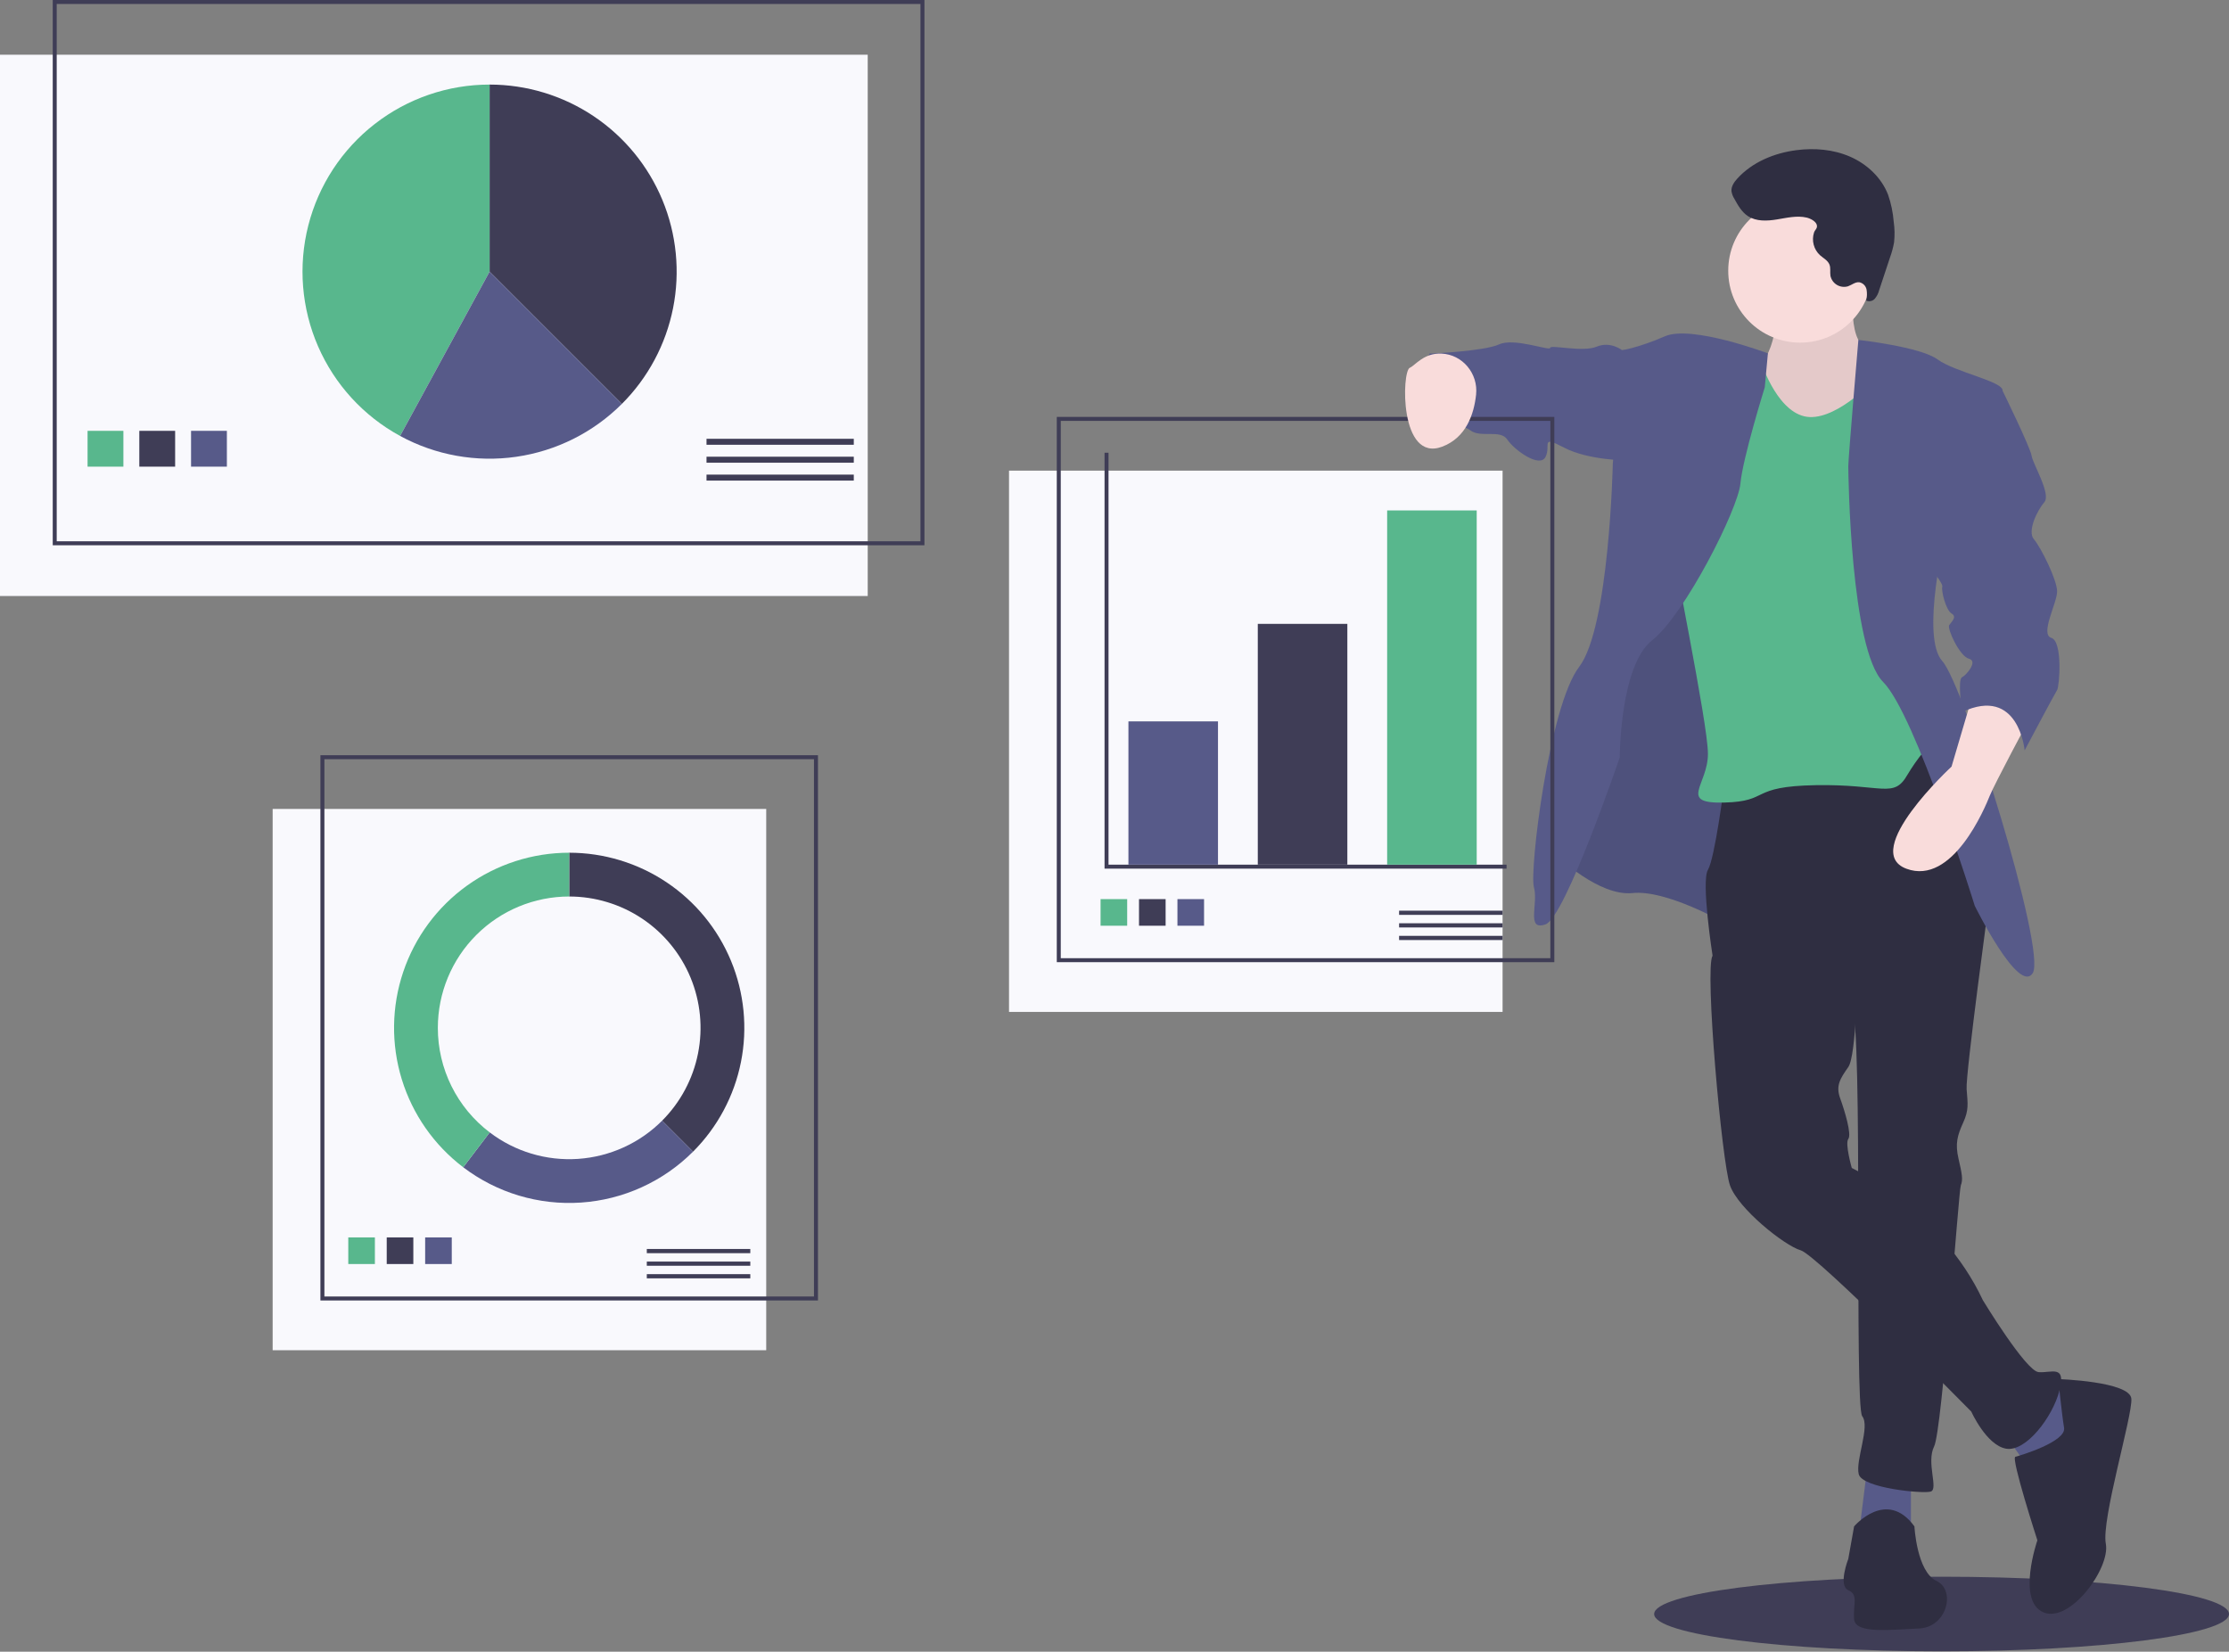
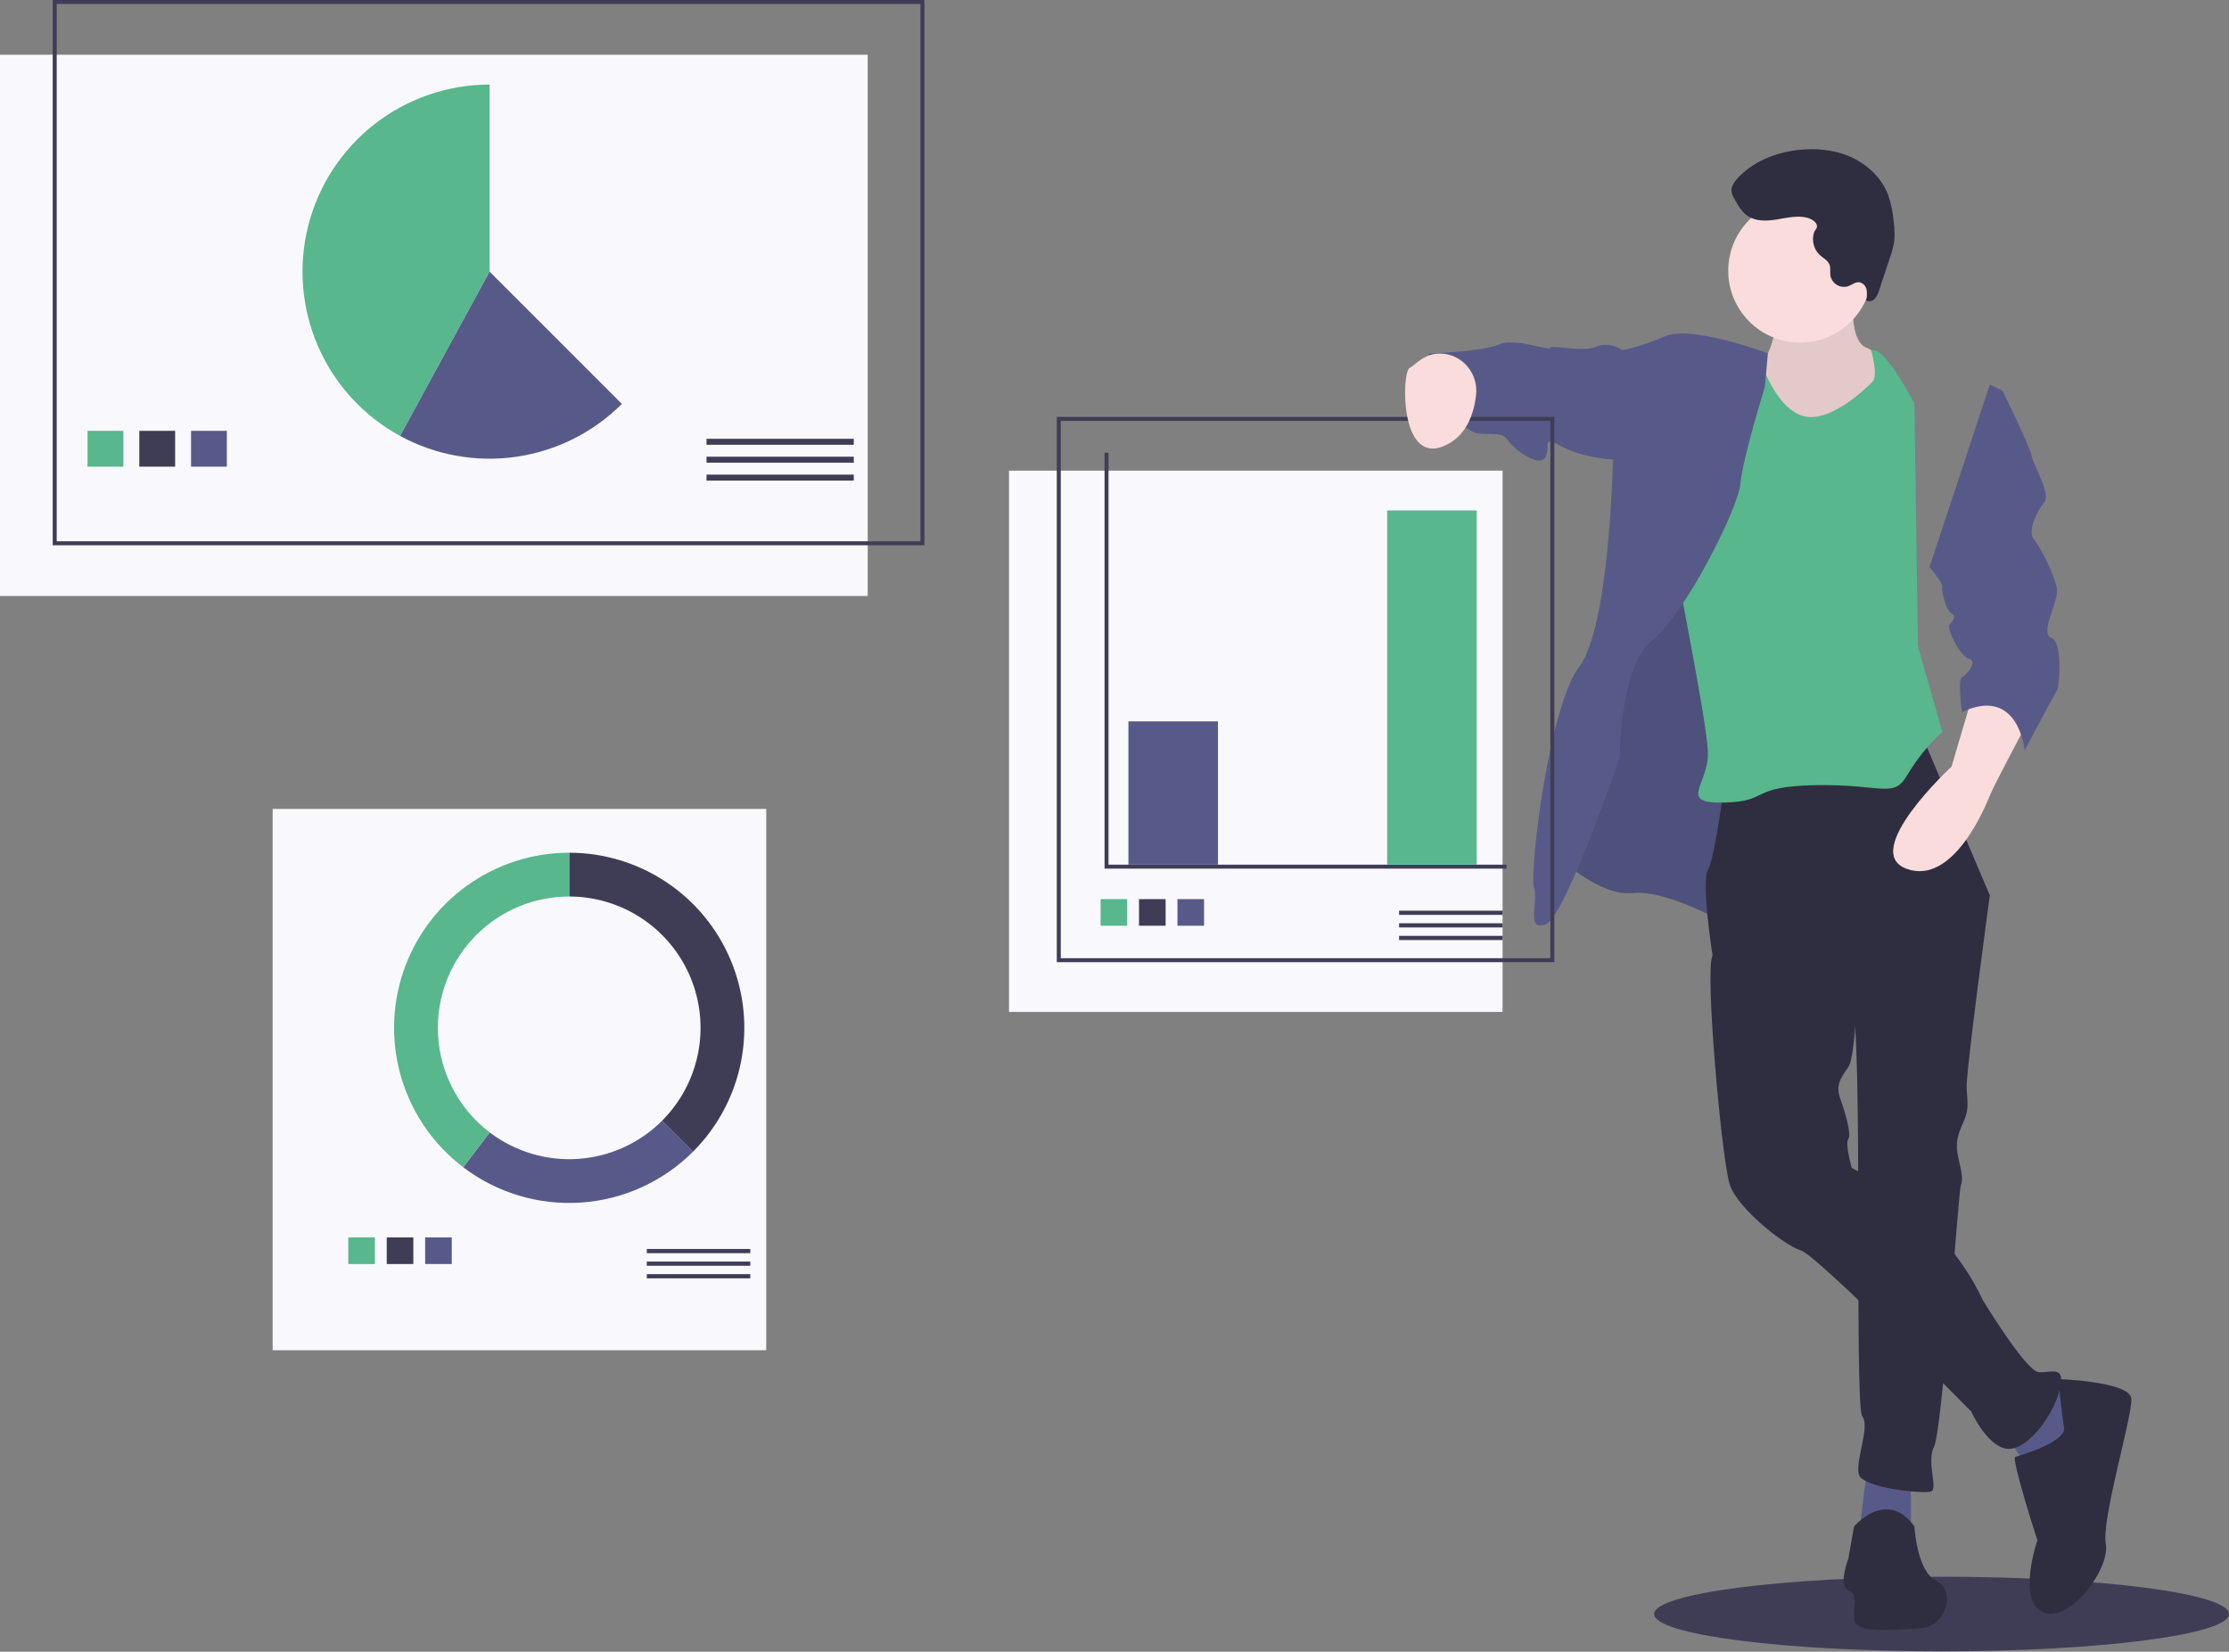
<svg xmlns="http://www.w3.org/2000/svg" width="1120" height="830" viewBox="0 0 1120 830" fill="none">
  <rect x="0" y="0" width="1120" height="830" fill="#808080" stroke="none" />
  <g clip-path="url(#clip0)">
    <path d="M975.579 829.801C1055.34 829.801 1120 821.41 1120 811.059C1120 800.708 1055.34 792.317 975.579 792.317C895.818 792.317 831.158 800.708 831.158 811.059C831.158 821.41 895.818 829.801 975.579 829.801Z" fill="#3F3D56" />
    <path d="M436 27.5H0V299.5H436V27.5Z" fill="#F9F9FD" />
    <path d="M463.5 1H27.5V273H463.5V1Z" stroke="#3F3D56" stroke-width="2" stroke-miterlimit="10" />
-     <path d="M312.468 202.968C325.614 189.822 334.567 173.073 338.194 154.838C341.821 136.604 339.959 117.704 332.845 100.528C325.73 83.352 313.682 68.671 298.224 58.342C282.765 48.013 264.591 42.5 246 42.5V136.5L312.468 202.968Z" fill="#3F3D56" />
    <path d="M246 42.5C225.107 42.502 204.81 49.465 188.314 62.287C171.819 75.11 160.065 93.062 154.908 113.309C149.752 133.556 151.487 154.943 159.839 174.094C168.192 193.245 182.685 209.068 201.032 219.064L246 136.5V42.5Z" fill="#58B78D" />
    <path d="M312.468 202.968L246 136.5L201.032 219.064C218.857 228.762 239.341 232.435 259.425 229.534C279.509 226.633 298.116 217.314 312.468 202.968Z" fill="#575A89" />
    <path d="M62 216.5H44V234.5H62V216.5Z" fill="#58B78D" />
    <path d="M88 216.5H70V234.5H88V216.5Z" fill="#3F3D56" />
    <path d="M114 216.5H96V234.5H114V216.5Z" fill="#575A89" />
    <path d="M429 220.5H355V223.5H429V220.5Z" fill="#3F3D56" />
    <path d="M429 229.5H355V232.5H429V229.5Z" fill="#3F3D56" />
    <path d="M429 238.5H355V241.5H429V238.5Z" fill="#3F3D56" />
    <path d="M385 406.5H137V678.5H385V406.5Z" fill="#F9F9FD" />
-     <path d="M410 380.5H162V652.5H410V380.5Z" stroke="#3F3D56" stroke-width="2" stroke-miterlimit="10" />
    <path d="M188.371 621.814H175V635.186H188.371V621.814Z" fill="#58B78D" />
    <path d="M207.686 621.814H194.314V635.186H207.686V621.814Z" fill="#3F3D56" />
    <path d="M227 621.814H213.628V635.186H227V621.814Z" fill="#575A89" />
    <path d="M377 627.622H325V629.73H377V627.622Z" fill="#3F3D56" />
    <path d="M377 633.946H325V636.054H377V633.946Z" fill="#3F3D56" />
    <path d="M377 640.27H325V642.378H377V640.27Z" fill="#3F3D56" />
    <path d="M286 428.5V450.5C299.054 450.5 311.814 454.371 322.668 461.623C333.521 468.875 341.981 479.183 346.976 491.243C351.971 503.303 353.278 516.573 350.732 529.376C348.185 542.179 341.899 553.939 332.669 563.169L348.225 578.725C360.532 566.418 368.914 550.738 372.309 533.668C375.705 516.598 373.962 498.904 367.301 482.824C360.641 466.744 349.362 453 334.89 443.331C320.419 433.661 303.405 428.5 286 428.5V428.5Z" fill="#3F3D56" />
    <path d="M348.226 578.725L332.669 563.169C321.385 574.455 306.393 581.269 290.471 582.349C274.548 583.428 258.773 578.7 246.069 569.041L232.753 586.561C249.695 599.438 270.728 605.739 291.959 604.298C313.19 602.857 333.179 593.772 348.226 578.725Z" fill="#575A89" />
    <path d="M220 516.5C220 498.996 226.954 482.208 239.331 469.831C251.708 457.454 268.496 450.5 286 450.5V428.5C267.578 428.5 249.621 434.281 234.659 445.028C219.697 455.776 208.486 470.948 202.605 488.406C196.724 505.864 196.47 524.727 201.879 542.337C207.287 559.947 218.086 575.415 232.753 586.561L246.069 569.041C237.961 562.891 231.388 554.947 226.865 545.831C222.343 536.716 219.993 526.676 220 516.5V516.5Z" fill="#58B78D" />
    <path d="M931.625 140.993C931.625 140.993 927.544 171.304 938.036 174.801C948.529 178.299 945.614 205.112 945.614 205.112L914.138 229.011L886.159 231.342L879.164 195.203L883.244 185.876C883.244 185.876 898.982 167.224 887.907 147.988C876.832 128.752 931.625 140.993 931.625 140.993Z" fill="#E4C9C9" />
    <path d="M902.479 377.066L865.757 463.335C865.757 463.335 837.195 447.014 820.291 448.763C803.387 450.511 782.403 430.11 782.403 430.11L803.387 328.686L842.441 220.85L896.651 255.241L902.479 377.066Z" fill="#575A89" />
    <path opacity="0.1" d="M902.479 377.066L865.757 463.335C865.757 463.335 837.195 447.014 820.291 448.763C803.387 450.511 782.403 430.11 782.403 430.11L803.387 328.686L842.441 220.85L896.651 255.241L902.479 377.066Z" fill="black" />
    <path d="M960.186 743.708V771.687H933.956L938.036 739.045L960.186 743.708Z" fill="#575A89" />
    <path d="M1028.38 695.328L1047.62 706.986L1033.63 739.045L1019.06 737.296L1005.07 717.478L1028.38 695.328Z" fill="#575A89" />
    <path d="M965.432 368.906L999.823 449.928C999.823 449.928 987.583 539.694 988.165 547.272C988.748 554.85 989.331 557.764 986.417 564.176C983.502 570.588 982.336 574.668 984.085 582.246C985.834 589.824 986.417 592.738 985.251 595.652C984.085 598.567 975.925 718.644 971.844 726.804C967.764 734.965 974.176 748.371 970.096 749.537C966.015 750.703 935.705 747.788 933.956 740.794C932.207 733.799 939.785 716.895 935.705 711.649C931.624 706.403 936.288 517.544 930.459 504.721C924.63 491.897 860.511 480.239 860.511 480.239C860.511 480.239 854.682 442.934 858.18 437.105C861.677 431.276 866.34 394.553 866.34 394.553L965.432 368.906Z" fill="#2F2E41" />
    <path d="M931.625 767.024C931.625 767.024 947.946 747.788 961.935 767.024C961.935 767.024 963.101 789.757 973.01 794.42C982.919 799.083 978.256 817.736 964.267 818.319C950.277 818.902 932.207 821.233 931.624 813.656C931.042 806.078 933.956 801.415 928.71 799.083C923.464 796.752 928.71 783.345 928.71 783.345L931.625 767.024Z" fill="#2F2E41" />
    <path d="M933.373 488.4C933.373 488.4 932.79 530.368 928.71 536.197C924.63 542.026 922.298 545.523 924.63 551.935C926.961 558.347 930.459 570.005 928.71 572.337C926.961 574.668 930.459 586.909 930.459 586.909C930.459 586.909 975.342 608.476 996.326 653.359C996.326 653.359 1017.89 688.916 1024.3 689.499C1030.72 690.082 1038.29 685.419 1034.8 698.825C1031.3 712.232 1017.89 729.719 1007.98 727.97C998.075 726.221 990.497 709.317 990.497 709.317C990.497 709.317 912.972 630.626 904.811 628.295C896.651 625.963 873.335 607.31 869.254 595.653C865.174 583.995 856.431 486.651 860.511 480.239C864.591 473.827 879.747 465.084 879.747 465.084L933.373 488.4Z" fill="#2F2E41" />
    <path d="M1034.21 692.996C1034.21 692.996 1070.35 694.162 1070.94 702.905C1071.52 711.649 1055.78 763.527 1058.11 775.768C1060.44 788.008 1040.04 815.987 1026.64 810.158C1013.23 804.329 1023.72 774.019 1023.72 774.019C1023.72 774.019 1010.32 732.633 1012.65 732.05C1014.98 731.467 1038.29 724.473 1037.13 717.478C1035.96 710.483 1034.21 692.996 1034.21 692.996Z" fill="#2F2E41" />
    <path d="M904.52 172.178C924.479 172.178 940.659 155.998 940.659 136.039C940.659 116.079 924.479 99.899 904.52 99.899C884.56 99.899 868.38 116.079 868.38 136.039C868.38 155.998 884.56 172.178 904.52 172.178Z" fill="#F9DCDB" />
    <path d="M940.951 191.705C940.951 191.705 921.132 212.69 906.56 209.192C891.988 205.695 884.41 180.63 884.41 180.63L858.18 175.967C858.18 175.967 839.527 258.738 839.527 266.899C839.527 275.06 858.18 363.077 858.18 378.815C858.18 394.553 843.024 403.88 866.34 403.297C889.656 402.714 878.581 395.136 912.389 394.553C946.197 393.97 951.443 401.548 958.438 389.307C963.208 381.321 969.097 374.058 975.925 367.74L963.684 324.606L961.935 202.78C961.935 202.78 946.991 173.636 940.182 175.967C940.182 175.967 943.865 188.791 940.951 191.705Z" fill="#58B78D" />
-     <path d="M933.771 170.812C933.771 170.812 964.849 174.218 973.593 180.63C982.336 187.042 1006.82 191.705 1006.24 196.368C1005.65 201.032 977.673 267.482 977.673 267.482C977.673 267.482 964.849 319.942 975.924 332.183C987 344.424 1028.39 477.907 1021.39 488.982C1014.4 500.057 992.246 455.174 992.246 455.174C992.246 455.174 962.518 358.997 946.197 342.675C929.876 326.354 928.71 238.337 928.71 234.257C928.71 230.176 933.771 170.812 933.771 170.812Z" fill="#575A89" />
    <path d="M888.313 177.572C888.313 177.572 850.019 163.143 836.612 168.972C823.206 174.801 815.045 175.967 815.045 175.967L810.382 233.091C810.382 233.091 808.633 315.279 793.478 335.098C778.323 354.916 768.414 437.688 770.745 445.848C773.077 454.009 766.665 467.998 776.574 464.501C786.483 461.003 813.88 380.564 813.88 380.564C813.88 380.564 813.88 334.515 830.201 321.691C846.522 308.867 873.335 255.824 874.501 243C875.667 230.176 886.742 194.62 886.742 194.62L888.313 177.572Z" fill="#575A89" />
    <path d="M1019.64 361.328C1019.64 361.328 1002.15 393.97 999.823 399.799C997.492 405.628 981.171 445.265 957.855 436.522C934.539 427.778 980.588 385.227 980.588 385.227L991.08 349.67C991.08 349.67 1018.48 343.841 1019.64 361.328Z" fill="#F9DCDB" />
    <path d="M820.874 175.967H815.045C815.045 175.967 809.216 171.304 802.221 174.218C795.227 177.133 778.905 173.053 778.905 174.801C778.905 176.55 760.836 169.555 753.258 173.053C745.68 176.55 718.284 177.716 718.284 177.716C718.284 177.716 707.209 205.695 714.787 210.941C722.365 216.187 733.44 212.107 738.686 216.187C743.932 220.267 753.841 215.604 757.338 220.85C760.836 226.096 773.659 235.423 776.574 229.594C779.488 223.765 773.659 218.519 785.9 224.93C798.141 231.342 817.377 231.342 817.377 231.342L820.874 175.967Z" fill="#575A89" />
    <path d="M907.778 109.337C902.887 108.207 897.811 109.459 892.857 110.271C887.904 111.083 882.446 111.35 878.256 108.587C875.161 106.546 873.259 103.169 871.472 99.921C870.727 98.761 870.23 97.46 870.013 96.098C869.803 93.696 871.331 91.504 872.954 89.721C880.491 81.436 891.505 76.901 902.612 75.461C911.742 74.277 921.262 75.07 929.693 78.768C938.125 82.466 945.373 89.238 948.688 97.828C950.214 102.224 951.168 106.799 951.525 111.439C952.025 114.853 952.09 118.316 951.716 121.747C951.269 124.289 950.601 126.788 949.718 129.215L944.227 145.795C943.832 147.362 943.095 148.822 942.068 150.069C941.54 150.68 940.829 151.104 940.04 151.277C939.252 151.45 938.428 151.362 937.693 151.028C938.133 149.227 938.2 147.355 937.89 145.527C937.718 144.616 937.278 143.778 936.625 143.12C935.972 142.461 935.138 142.014 934.228 141.834C932.204 141.619 930.475 143.188 928.555 143.864C927.632 144.138 926.662 144.217 925.706 144.098C924.75 143.979 923.83 143.662 923.002 143.17C922.174 142.677 921.458 142.019 920.897 141.235C920.336 140.452 919.944 139.562 919.744 138.619C919.441 136.724 919.95 134.694 919.231 132.914C918.39 130.829 916.157 129.736 914.48 128.237C912.95 126.825 911.854 125.005 911.323 122.992C910.791 120.978 910.846 118.855 911.479 116.871C911.928 115.491 913.196 114.864 912.943 113.279C912.61 111.199 909.544 109.745 907.778 109.337Z" fill="#2F2E41" />
    <path d="M755 236.5H507V508.5H755V236.5Z" fill="#F9F9FD" />
    <path d="M780 210.5H532V482.5H780V210.5Z" stroke="#3F3D56" stroke-width="2" stroke-miterlimit="10" />
    <path d="M556 227.5V435.5H757" stroke="#3F3D56" stroke-width="2" stroke-miterlimit="10" />
    <path d="M612 362.5H567V434.5H612V362.5Z" fill="#575A89" />
-     <path d="M677 313.5H632V434.5H677V313.5Z" fill="#3F3D56" />
+     <path d="M677 313.5H632H677V313.5Z" fill="#3F3D56" />
    <path d="M742 256.5H697V434.5H742V256.5Z" fill="#58B78D" />
    <path d="M566.371 451.814H553V465.186H566.371V451.814Z" fill="#58B78D" />
    <path d="M585.686 451.814H572.314V465.186H585.686V451.814Z" fill="#3F3D56" />
    <path d="M605 451.814H591.628V465.186H605V451.814Z" fill="#575A89" />
    <path d="M755 457.622H703V459.73H755V457.622Z" fill="#3F3D56" />
    <path d="M755 463.946H703V466.054H755V463.946Z" fill="#3F3D56" />
    <path d="M755 470.27H703V472.378H755V470.27Z" fill="#3F3D56" />
    <path d="M724.308 177.682C734.936 178.144 742.833 187.783 741.684 198.359C740.642 207.941 736.8 219.864 724.696 224.444C703.129 232.604 704.295 186.555 708.375 184.807C711.095 183.641 715.37 177.294 724.308 177.682Z" fill="#F9DCDB" />
    <path d="M999.823 193.254L1006.24 196.369C1006.24 196.369 1020.22 224.93 1020.81 229.011C1021.39 233.091 1030.72 248.246 1027.22 252.327C1023.72 256.407 1018.48 266.899 1021.97 270.979C1025.47 275.06 1033.63 291.381 1033.63 297.21C1033.63 303.039 1024.89 318.777 1030.72 320.525C1036.55 322.274 1034.8 345.007 1033.63 346.756C1032.47 348.504 1017.31 377.066 1017.31 377.066C1017.31 377.066 1014.4 344.424 985.834 357.831C985.834 357.831 983.502 341.51 985.834 340.344C988.165 339.178 993.994 332.183 989.331 331.018C984.668 329.852 978.256 315.862 979.422 314.114C980.588 312.365 983.502 310.033 980.588 308.285C977.673 306.536 975.342 296.627 975.925 294.878C976.507 293.129 969.513 284.969 969.513 284.969L999.823 193.254Z" fill="#575A89" />
  </g>
  <defs>
    <clipPath id="clip0">
      <rect width="1120" height="829.801" fill="white" />
    </clipPath>
  </defs>
</svg>